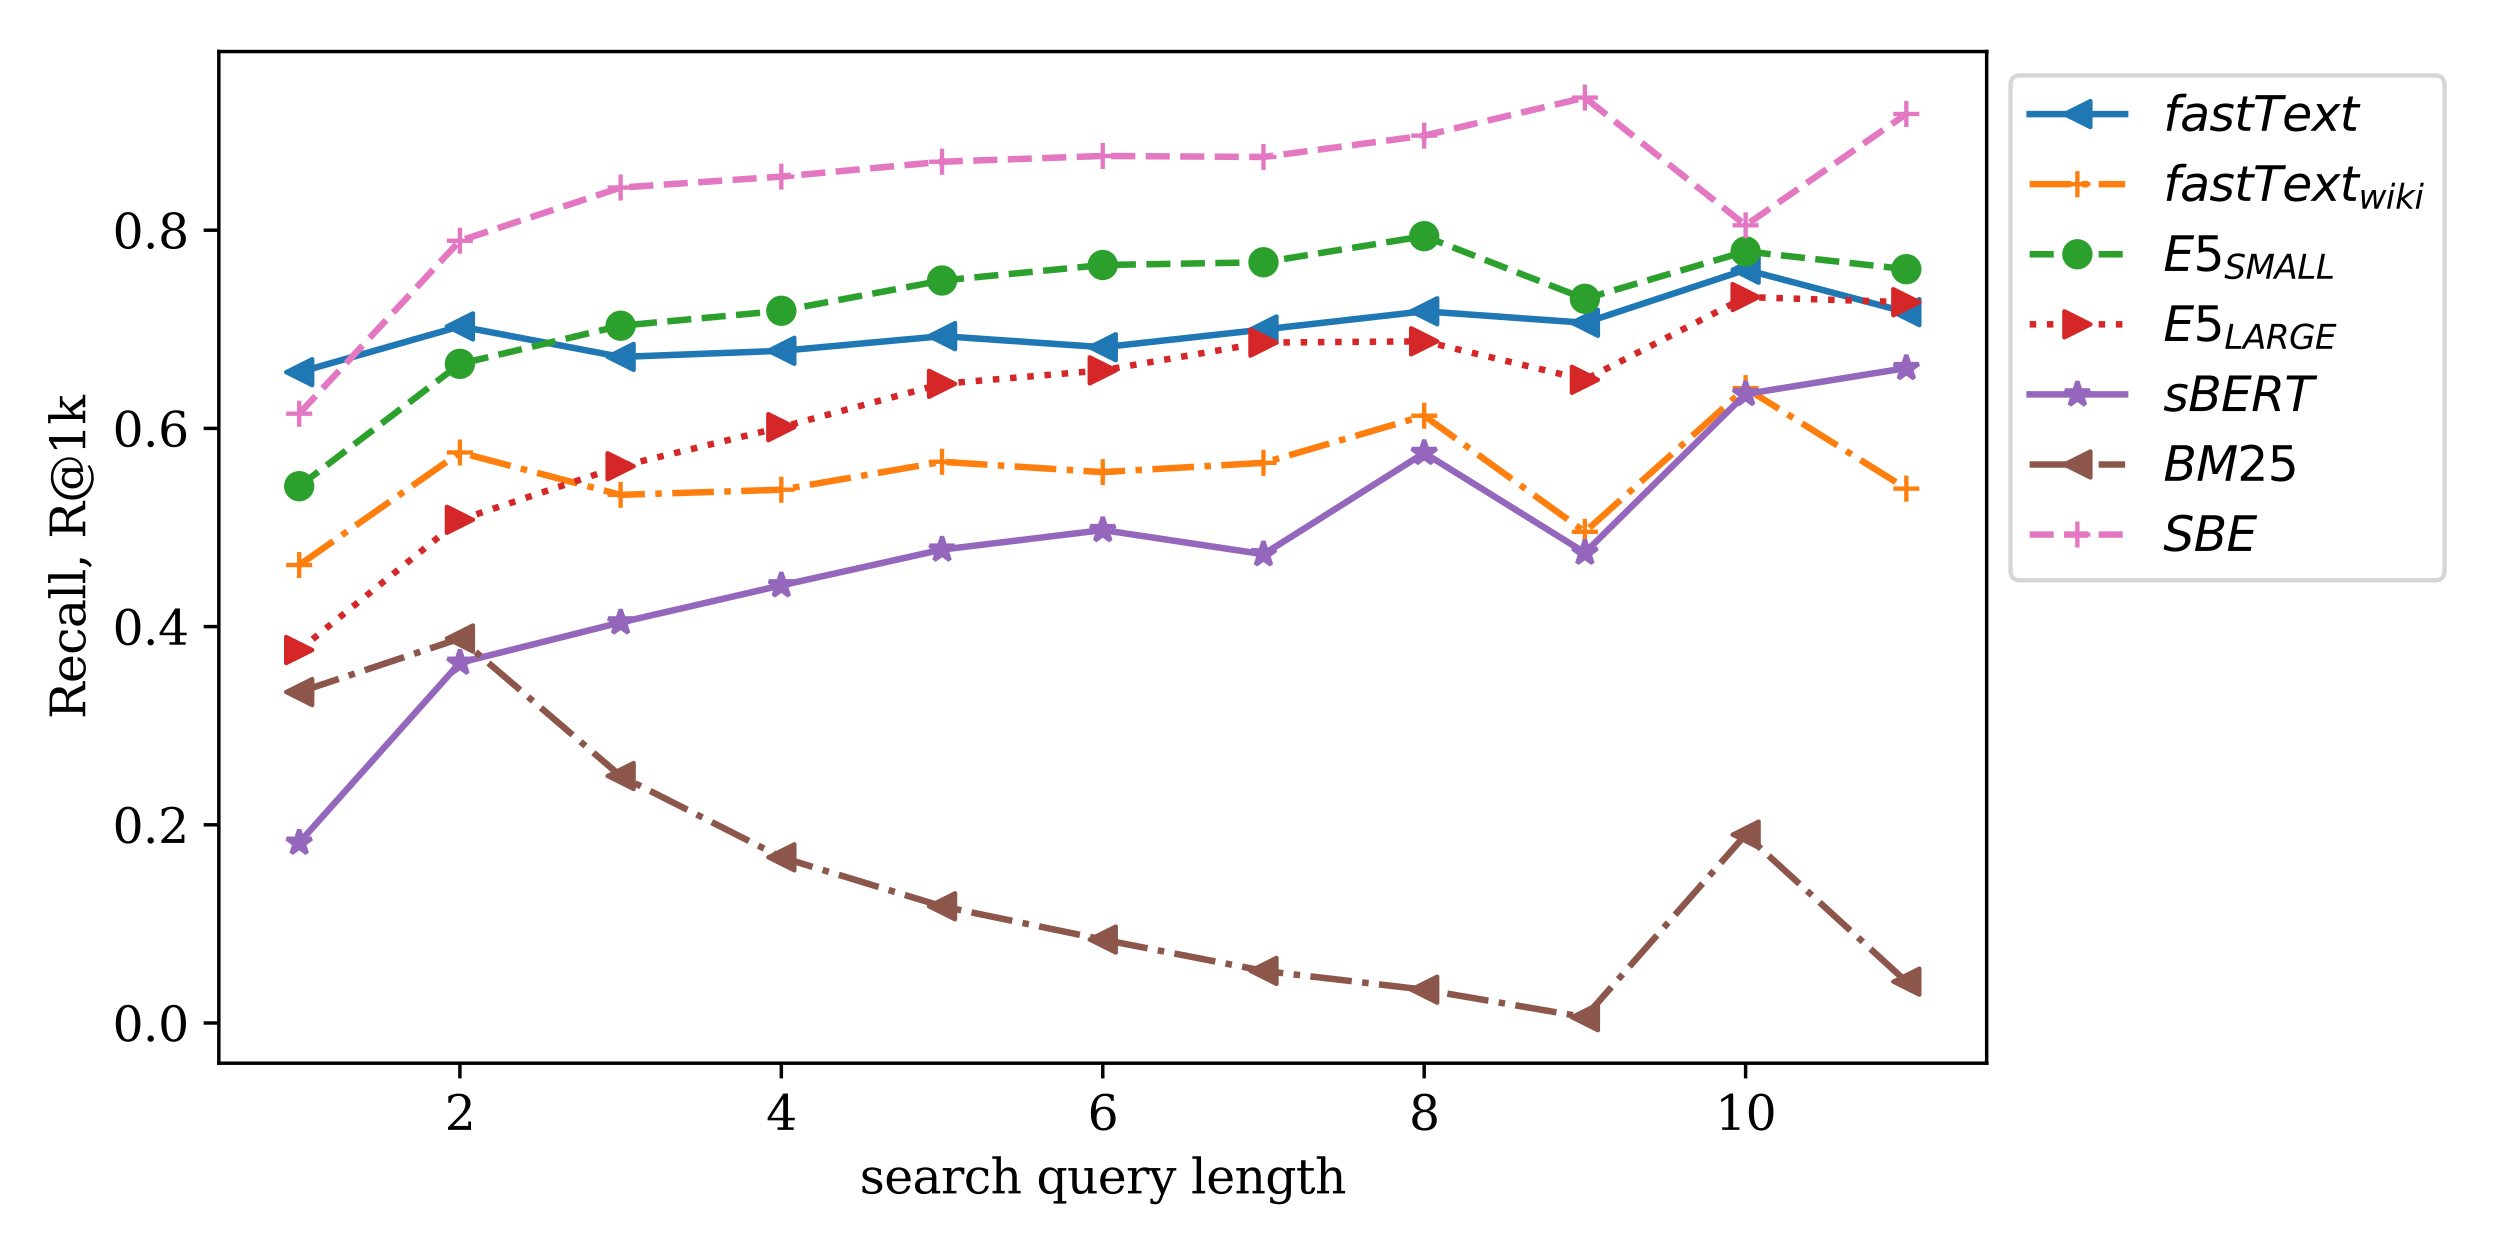
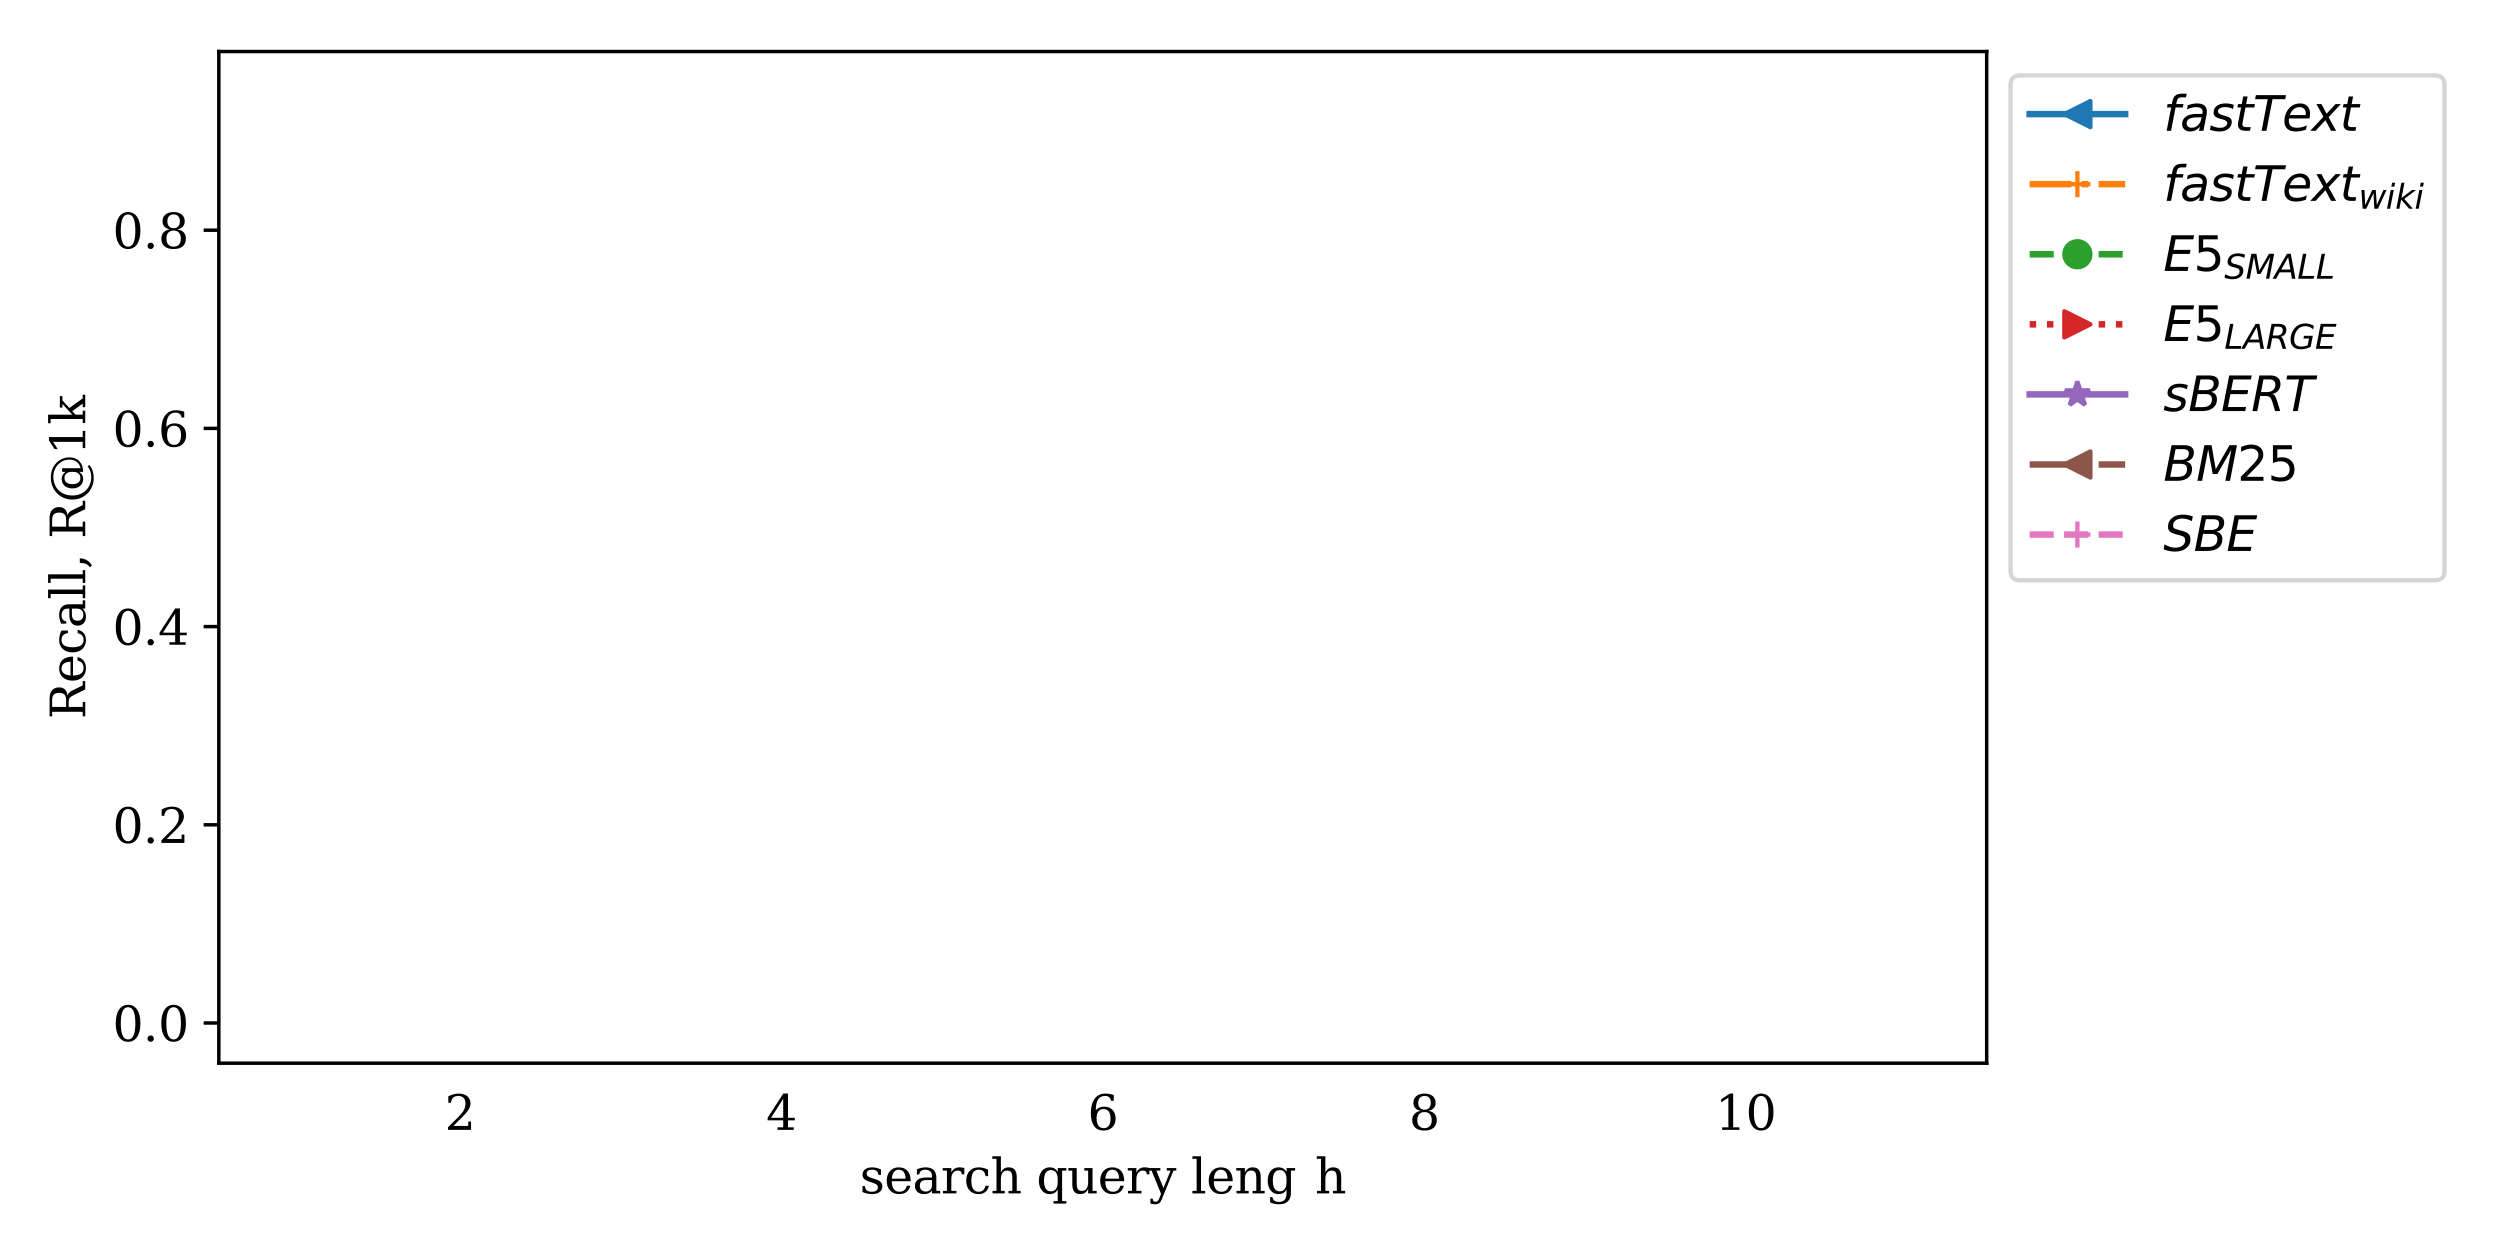
<svg xmlns="http://www.w3.org/2000/svg" xmlns:xlink="http://www.w3.org/1999/xlink" width="576pt" height="288pt" viewBox="0 0 576 288" version="1.1">
  <defs>
    <style type="text/css">*{stroke-linejoin: round; stroke-linecap: butt}</style>
  </defs>
  <g id="figure_1">
    <g id="patch_1">
      <path d="M 0 288  L 576 288  L 576 0  L 0 0  z " style="fill: #ffffff" />
    </g>
    <g id="axes_1">
      <g id="patch_2">
        <path d="M 50.42 244.96  L 457.73 244.96  L 457.73 11.88  L 50.42 11.88  z " style="fill: #ffffff" />
      </g>
      <g id="matplotlib.axis_1">
        <g id="xtick_1">
          <g id="line2d_1">
            <defs>
-               <path id="m31af470288" d="M 0 0  L 0 3.5  " style="stroke: #000000; stroke-width: 0.8" />
-             </defs>
+               </defs>
            <g>
              <use xlink:href="#m31af470288" x="105.962" y="244.96" style="stroke: #000000; stroke-width: 0.8" />
            </g>
          </g>
          <g id="text_1">
            <g transform="translate(102.463 260.318) scale(0.11 -0.11)">
              <defs>
                <path id="DejaVuSerif-32" d="M 819 3553  L 469 3553  L 469 4384  Q 803 4563 1142 4656  Q 1481 4750 1806 4750  Q 2534 4750 2956 4397  Q 3378 4044 3378 3438  Q 3378 2753 2422 1800  Q 2347 1728 2309 1691  L 1131 513  L 3078 513  L 3078 1088  L 3444 1088  L 3444 0  L 434 0  L 434 341  L 1850 1753  Q 2319 2222 2519 2614  Q 2719 3006 2719 3438  Q 2719 3909 2473 4175  Q 2228 4441 1797 4441  Q 1350 4441 1106 4219  Q 863 3997 819 3553  z " transform="scale(0.016)" />
              </defs>
              <use xlink:href="#DejaVuSerif-32" />
            </g>
          </g>
        </g>
        <g id="xtick_2">
          <g id="line2d_2">
            <g>
              <use xlink:href="#m31af470288" x="180.019" y="244.96" style="stroke: #000000; stroke-width: 0.8" />
            </g>
          </g>
          <g id="text_2">
            <g transform="translate(176.519 260.318) scale(0.11 -0.11)">
              <defs>
                <path id="DejaVuSerif-34" d="M 2234 1581  L 2234 4063  L 641 1581  L 2234 1581  z M 3609 0  L 1484 0  L 1484 331  L 2234 331  L 2234 1247  L 197 1247  L 197 1588  L 2241 4750  L 2859 4750  L 2859 1581  L 3750 1581  L 3750 1247  L 2859 1247  L 2859 331  L 3609 331  L 3609 0  z " transform="scale(0.016)" />
              </defs>
              <use xlink:href="#DejaVuSerif-34" />
            </g>
          </g>
        </g>
        <g id="xtick_3">
          <g id="line2d_3">
            <g>
              <use xlink:href="#m31af470288" x="254.075" y="244.96" style="stroke: #000000; stroke-width: 0.8" />
            </g>
          </g>
          <g id="text_3">
            <g transform="translate(250.576 260.318) scale(0.11 -0.11)">
              <defs>
                <path id="DejaVuSerif-36" d="M 2094 219  Q 2534 219 2771 542  Q 3009 866 3009 1472  Q 3009 2078 2771 2401  Q 2534 2725 2094 2725  Q 1647 2725 1412 2412  Q 1178 2100 1178 1509  Q 1178 888 1415 553  Q 1653 219 2094 219  z M 1075 2569  Q 1288 2803 1556 2918  Q 1825 3034 2163 3034  Q 2859 3034 3264 2615  Q 3669 2197 3669 1472  Q 3669 763 3233 336  Q 2797 -91 2069 -91  Q 1278 -91 853 498  Q 428 1088 428 2181  Q 428 3406 931 4078  Q 1434 4750 2350 4750  Q 2597 4750 2869 4703  Q 3141 4656 3425 4563  L 3425 3794  L 3072 3794  Q 3034 4109 2831 4275  Q 2628 4441 2284 4441  Q 1678 4441 1381 3981  Q 1084 3522 1075 2569  z " transform="scale(0.016)" />
              </defs>
              <use xlink:href="#DejaVuSerif-36" />
            </g>
          </g>
        </g>
        <g id="xtick_4">
          <g id="line2d_4">
            <g>
              <use xlink:href="#m31af470288" x="328.131" y="244.96" style="stroke: #000000; stroke-width: 0.8" />
            </g>
          </g>
          <g id="text_4">
            <g transform="translate(324.632 260.318) scale(0.11 -0.11)">
              <defs>
                <path id="DejaVuSerif-38" d="M 2981 1275  Q 2981 1775 2732 2051  Q 2484 2328 2034 2328  Q 1584 2328 1336 2051  Q 1088 1775 1088 1275  Q 1088 772 1336 495  Q 1584 219 2034 219  Q 2484 219 2732 495  Q 2981 772 2981 1275  z M 2853 3541  Q 2853 3966 2637 4203  Q 2422 4441 2034 4441  Q 1650 4441 1433 4203  Q 1216 3966 1216 3541  Q 1216 3113 1433 2875  Q 1650 2638 2034 2638  Q 2422 2638 2637 2875  Q 2853 3113 2853 3541  z M 2516 2484  Q 3047 2413 3344 2092  Q 3641 1772 3641 1275  Q 3641 619 3225 264  Q 2809 -91 2034 -91  Q 1263 -91 845 264  Q 428 619 428 1275  Q 428 1772 725 2092  Q 1022 2413 1556 2484  Q 1084 2569 832 2842  Q 581 3116 581 3541  Q 581 4103 968 4426  Q 1356 4750 2034 4750  Q 2713 4750 3100 4426  Q 3488 4103 3488 3541  Q 3488 3116 3236 2842  Q 2984 2569 2516 2484  z " transform="scale(0.016)" />
              </defs>
              <use xlink:href="#DejaVuSerif-38" />
            </g>
          </g>
        </g>
        <g id="xtick_5">
          <g id="line2d_5">
            <g>
              <use xlink:href="#m31af470288" x="402.188" y="244.96" style="stroke: #000000; stroke-width: 0.8" />
            </g>
          </g>
          <g id="text_5">
            <g transform="translate(395.189 260.318) scale(0.11 -0.11)">
              <defs>
                <path id="DejaVuSerif-31" d="M 909 0  L 909 331  L 1722 331  L 1722 4213  L 781 3603  L 781 4013  L 1919 4750  L 2350 4750  L 2350 331  L 3163 331  L 3163 0  L 909 0  z " transform="scale(0.016)" />
                <path id="DejaVuSerif-30" d="M 2034 219  Q 2513 219 2750 744  Q 2988 1269 2988 2328  Q 2988 3391 2750 3916  Q 2513 4441 2034 4441  Q 1556 4441 1318 3916  Q 1081 3391 1081 2328  Q 1081 1269 1318 744  Q 1556 219 2034 219  z M 2034 -91  Q 1275 -91 848 546  Q 422 1184 422 2328  Q 422 3475 848 4112  Q 1275 4750 2034 4750  Q 2797 4750 3222 4112  Q 3647 3475 3647 2328  Q 3647 1184 3222 546  Q 2797 -91 2034 -91  z " transform="scale(0.016)" />
              </defs>
              <use xlink:href="#DejaVuSerif-31" />
              <use xlink:href="#DejaVuSerif-30" x="63.623" />
            </g>
          </g>
        </g>
        <g id="text_6">
          <g transform="translate(198.086 274.964) scale(0.11 -0.11)">
            <defs>
              <path id="DejaVuSerif-73" d="M 359 184  L 359 959  L 691 959  Q 703 588 923 403  Q 1144 219 1575 219  Q 1963 219 2166 364  Q 2369 509 2369 788  Q 2369 1006 2220 1140  Q 2072 1275 1594 1428  L 1178 1569  Q 750 1706 558 1912  Q 366 2119 366 2438  Q 366 2894 700 3153  Q 1034 3413 1625 3413  Q 1888 3413 2178 3344  Q 2469 3275 2778 3144  L 2778 2419  L 2447 2419  Q 2434 2741 2221 2922  Q 2009 3103 1644 3103  Q 1281 3103 1095 2975  Q 909 2847 909 2591  Q 909 2381 1050 2254  Q 1191 2128 1613 1997  L 2069 1856  Q 2541 1709 2748 1489  Q 2956 1269 2956 922  Q 2956 450 2595 179  Q 2234 -91 1600 -91  Q 1278 -91 972 -22  Q 666 47 359 184  z " transform="scale(0.016)" />
              <path id="DejaVuSerif-65" d="M 3469 1600  L 991 1600  L 991 1575  Q 991 903 1244 561  Q 1497 219 1991 219  Q 2369 219 2611 417  Q 2853 616 2950 1006  L 3413 1006  Q 3275 459 2904 184  Q 2534 -91 1931 -91  Q 1203 -91 761 389  Q 319 869 319 1663  Q 319 2450 753 2931  Q 1188 3413 1894 3413  Q 2647 3413 3050 2948  Q 3453 2484 3469 1600  z M 2791 1931  Q 2772 2513 2545 2808  Q 2319 3103 1894 3103  Q 1497 3103 1269 2806  Q 1041 2509 991 1931  L 2791 1931  z " transform="scale(0.016)" />
              <path id="DejaVuSerif-61" d="M 2547 1044  L 2547 1747  L 1806 1747  Q 1378 1747 1168 1562  Q 959 1378 959 997  Q 959 650 1171 447  Q 1384 244 1747 244  Q 2106 244 2326 466  Q 2547 688 2547 1044  z M 3122 2075  L 3122 331  L 3634 331  L 3634 0  L 2547 0  L 2547 359  Q 2356 128 2106 18  Q 1856 -91 1522 -91  Q 969 -91 644 203  Q 319 497 319 997  Q 319 1513 691 1797  Q 1063 2081 1741 2081  L 2547 2081  L 2547 2309  Q 2547 2688 2317 2895  Q 2088 3103 1672 3103  Q 1328 3103 1125 2947  Q 922 2791 872 2484  L 575 2484  L 575 3156  Q 875 3284 1158 3348  Q 1441 3413 1709 3413  Q 2400 3413 2761 3070  Q 3122 2728 3122 2075  z " transform="scale(0.016)" />
              <path id="DejaVuSerif-72" d="M 3059 3328  L 3059 2497  L 2728 2497  Q 2713 2744 2591 2866  Q 2469 2988 2234 2988  Q 1809 2988 1582 2694  Q 1356 2400 1356 1850  L 1356 331  L 2022 331  L 2022 0  L 263 0  L 263 331  L 781 331  L 781 2994  L 231 2994  L 231 3322  L 1356 3322  L 1356 2731  Q 1525 3078 1790 3245  Q 2056 3413 2438 3413  Q 2578 3413 2733 3391  Q 2888 3369 3059 3328  z " transform="scale(0.016)" />
              <path id="DejaVuSerif-63" d="M 3291 997  Q 3169 466 2822 187  Q 2475 -91 1925 -91  Q 1200 -91 759 389  Q 319 869 319 1663  Q 319 2459 759 2936  Q 1200 3413 1925 3413  Q 2241 3413 2553 3339  Q 2866 3266 3181 3116  L 3181 2266  L 2847 2266  Q 2781 2703 2561 2903  Q 2341 3103 1931 3103  Q 1466 3103 1228 2742  Q 991 2381 991 1663  Q 991 944 1227 581  Q 1463 219 1931 219  Q 2303 219 2525 412  Q 2747 606 2828 997  L 3291 997  z " transform="scale(0.016)" />
              <path id="DejaVuSerif-68" d="M 263 0  L 263 331  L 781 331  L 781 4531  L 231 4531  L 231 4863  L 1356 4863  L 1356 2731  Q 1516 3069 1770 3241  Q 2025 3413 2363 3413  Q 2913 3413 3172 3097  Q 3431 2781 3431 2113  L 3431 331  L 3944 331  L 3944 0  L 2356 0  L 2356 331  L 2853 331  L 2853 1931  Q 2853 2541 2704 2764  Q 2556 2988 2175 2988  Q 1775 2988 1565 2697  Q 1356 2406 1356 1850  L 1356 331  L 1856 331  L 1856 0  L 263 0  z " transform="scale(0.016)" />
-               <path id="DejaVuSerif-20" transform="scale(0.016)" />
              <path id="DejaVuSerif-71" d="M 3359 2988  L 3359 -997  L 3909 -997  L 3909 -1331  L 2241 -1331  L 2241 -997  L 2784 -997  L 2784 519  Q 2616 206 2355 57  Q 2094 -91 1709 -91  Q 1097 -91 708 395  Q 319 881 319 1663  Q 319 2444 706 2928  Q 1094 3413 1709 3413  Q 2094 3413 2355 3264  Q 2616 3116 2784 2803  L 2784 3322  L 3909 3322  L 3909 2988  L 3359 2988  z M 2784 1825  Q 2784 2422 2554 2737  Q 2325 3053 1888 3053  Q 1444 3053 1217 2703  Q 991 2353 991 1663  Q 991 975 1217 622  Q 1444 269 1888 269  Q 2325 269 2554 583  Q 2784 897 2784 1497  L 2784 1825  z " transform="scale(0.016)" />
              <path id="DejaVuSerif-75" d="M 2266 3322  L 3341 3322  L 3341 331  L 3884 331  L 3884 0  L 2766 0  L 2766 588  Q 2606 256 2353 82  Q 2100 -91 1766 -91  Q 1213 -91 952 223  Q 691 538 691 1209  L 691 2988  L 172 2988  L 172 3322  L 1269 3322  L 1269 1388  Q 1269 781 1417 556  Q 1566 331 1947 331  Q 2347 331 2556 625  Q 2766 919 2766 1478  L 2766 2988  L 2266 2988  L 2266 3322  z " transform="scale(0.016)" />
              <path id="DejaVuSerif-79" d="M 1381 -609  L 1600 -56  L 359 2988  L -19 2988  L -19 3322  L 1509 3322  L 1509 2988  L 978 2988  L 1913 703  L 2847 2988  L 2350 2988  L 2350 3322  L 3597 3322  L 3597 2988  L 3225 2988  L 1703 -750  Q 1547 -1138 1356 -1280  Q 1166 -1422 819 -1422  Q 672 -1422 517 -1397  Q 363 -1372 206 -1325  L 206 -691  L 500 -691  Q 519 -903 608 -995  Q 697 -1088 884 -1088  Q 1056 -1088 1161 -992  Q 1266 -897 1381 -609  z " transform="scale(0.016)" />
              <path id="DejaVuSerif-6c" d="M 1313 331  L 1856 331  L 1856 0  L 184 0  L 184 331  L 738 331  L 738 4531  L 184 4531  L 184 4863  L 1313 4863  L 1313 331  z " transform="scale(0.016)" />
              <path id="DejaVuSerif-6e" d="M 263 0  L 263 331  L 781 331  L 781 2988  L 231 2988  L 231 3322  L 1356 3322  L 1356 2731  Q 1516 3069 1770 3241  Q 2025 3413 2363 3413  Q 2913 3413 3172 3097  Q 3431 2781 3431 2113  L 3431 331  L 3944 331  L 3944 0  L 2356 0  L 2356 331  L 2853 331  L 2853 1931  Q 2853 2541 2703 2767  Q 2553 2994 2175 2994  Q 1775 2994 1565 2701  Q 1356 2409 1356 1850  L 1356 331  L 1856 331  L 1856 0  L 263 0  z " transform="scale(0.016)" />
              <path id="DejaVuSerif-67" d="M 3359 2988  L 3359 72  Q 3359 -644 2965 -1033  Q 2572 -1422 1844 -1422  Q 1516 -1422 1216 -1362  Q 916 -1303 641 -1184  L 641 -488  L 941 -488  Q 997 -813 1206 -963  Q 1416 -1113 1806 -1113  Q 2313 -1113 2548 -827  Q 2784 -541 2784 72  L 2784 519  Q 2616 206 2355 57  Q 2094 -91 1709 -91  Q 1097 -91 708 395  Q 319 881 319 1663  Q 319 2444 706 2928  Q 1094 3413 1709 3413  Q 2094 3413 2355 3264  Q 2616 3116 2784 2803  L 2784 3322  L 3909 3322  L 3909 2988  L 3359 2988  z M 2784 1825  Q 2784 2422 2554 2737  Q 2325 3053 1888 3053  Q 1444 3053 1217 2703  Q 991 2353 991 1663  Q 991 975 1217 622  Q 1444 269 1888 269  Q 2325 269 2554 583  Q 2784 897 2784 1497  L 2784 1825  z " transform="scale(0.016)" />
-               <path id="DejaVuSerif-74" d="M 691 2988  L 184 2988  L 184 3322  L 691 3322  L 691 4353  L 1269 4353  L 1269 3322  L 2350 3322  L 2350 2988  L 1269 2988  L 1269 878  Q 1269 456 1350 337  Q 1431 219 1650 219  Q 1875 219 1978 351  Q 2081 484 2088 781  L 2522 781  Q 2497 328 2275 118  Q 2053 -91 1600 -91  Q 1103 -91 897 129  Q 691 350 691 878  L 691 2988  z " transform="scale(0.016)" />
            </defs>
            <use xlink:href="#DejaVuSerif-73" />
            <use xlink:href="#DejaVuSerif-65" x="51.318" />
            <use xlink:href="#DejaVuSerif-61" x="110.498" />
            <use xlink:href="#DejaVuSerif-72" x="170.117" />
            <use xlink:href="#DejaVuSerif-63" x="217.92" />
            <use xlink:href="#DejaVuSerif-68" x="273.926" />
            <use xlink:href="#DejaVuSerif-20" x="338.33" />
            <use xlink:href="#DejaVuSerif-71" x="370.117" />
            <use xlink:href="#DejaVuSerif-75" x="434.131" />
            <use xlink:href="#DejaVuSerif-65" x="498.535" />
            <use xlink:href="#DejaVuSerif-72" x="557.715" />
            <use xlink:href="#DejaVuSerif-79" x="605.518" />
            <use xlink:href="#DejaVuSerif-20" x="662.012" />
            <use xlink:href="#DejaVuSerif-6c" x="693.799" />
            <use xlink:href="#DejaVuSerif-65" x="725.781" />
            <use xlink:href="#DejaVuSerif-6e" x="784.961" />
            <use xlink:href="#DejaVuSerif-67" x="849.365" />
            <use xlink:href="#DejaVuSerif-74" x="913.379" />
            <use xlink:href="#DejaVuSerif-68" x="953.564" />
          </g>
        </g>
      </g>
      <g id="matplotlib.axis_2">
        <g id="ytick_1">
          <g id="line2d_6">
            <defs>
              <path id="ma2d717b751" d="M 0 0  L -3.5 0  " style="stroke: #000000; stroke-width: 0.8" />
            </defs>
            <g>
              <use xlink:href="#ma2d717b751" x="50.42" y="235.692" style="stroke: #000000; stroke-width: 0.8" />
            </g>
          </g>
          <g id="text_7">
            <g transform="translate(25.927 239.871) scale(0.11 -0.11)">
              <defs>
                <path id="DejaVuSerif-2e" d="M 603 325  Q 603 500 722 622  Q 841 744 1019 744  Q 1191 744 1312 622  Q 1434 500 1434 325  Q 1434 153 1312 31  Q 1191 -91 1019 -91  Q 841 -91 722 29  Q 603 150 603 325  z " transform="scale(0.016)" />
              </defs>
              <use xlink:href="#DejaVuSerif-30" />
              <use xlink:href="#DejaVuSerif-2e" x="63.623" />
              <use xlink:href="#DejaVuSerif-30" x="95.41" />
            </g>
          </g>
        </g>
        <g id="ytick_2">
          <g id="line2d_7">
            <g>
              <use xlink:href="#ma2d717b751" x="50.42" y="190.029" style="stroke: #000000; stroke-width: 0.8" />
            </g>
          </g>
          <g id="text_8">
            <g transform="translate(25.927 194.208) scale(0.11 -0.11)">
              <use xlink:href="#DejaVuSerif-30" />
              <use xlink:href="#DejaVuSerif-2e" x="63.623" />
              <use xlink:href="#DejaVuSerif-32" x="95.41" />
            </g>
          </g>
        </g>
        <g id="ytick_3">
          <g id="line2d_8">
            <g>
              <use xlink:href="#ma2d717b751" x="50.42" y="144.365" style="stroke: #000000; stroke-width: 0.8" />
            </g>
          </g>
          <g id="text_9">
            <g transform="translate(25.927 148.545) scale(0.11 -0.11)">
              <use xlink:href="#DejaVuSerif-30" />
              <use xlink:href="#DejaVuSerif-2e" x="63.623" />
              <use xlink:href="#DejaVuSerif-34" x="95.41" />
            </g>
          </g>
        </g>
        <g id="ytick_4">
          <g id="line2d_9">
            <g>
              <use xlink:href="#ma2d717b751" x="50.42" y="98.702" style="stroke: #000000; stroke-width: 0.8" />
            </g>
          </g>
          <g id="text_10">
            <g transform="translate(25.927 102.881) scale(0.11 -0.11)">
              <use xlink:href="#DejaVuSerif-30" />
              <use xlink:href="#DejaVuSerif-2e" x="63.623" />
              <use xlink:href="#DejaVuSerif-36" x="95.41" />
            </g>
          </g>
        </g>
        <g id="ytick_5">
          <g id="line2d_10">
            <g>
              <use xlink:href="#ma2d717b751" x="50.42" y="53.039" style="stroke: #000000; stroke-width: 0.8" />
            </g>
          </g>
          <g id="text_11">
            <g transform="translate(25.927 57.218) scale(0.11 -0.11)">
              <use xlink:href="#DejaVuSerif-30" />
              <use xlink:href="#DejaVuSerif-2e" x="63.623" />
              <use xlink:href="#DejaVuSerif-38" x="95.41" />
            </g>
          </g>
        </g>
        <g id="text_12">
          <g transform="translate(19.639 165.664) rotate(-90) scale(0.11 -0.11)">
            <defs>
              <path id="DejaVuSerif-52" d="M 3066 2316  Q 3284 2256 3442 2114  Q 3600 1972 3725 1716  L 4403 331  L 4972 331  L 4972 0  L 3872 0  L 3144 1484  Q 2934 1916 2759 2042  Q 2584 2169 2278 2169  L 1581 2169  L 1581 331  L 2241 331  L 2241 0  L 353 0  L 353 331  L 947 331  L 947 4331  L 353 4331  L 353 4666  L 2719 4666  Q 3400 4666 3770 4341  Q 4141 4016 4141 3419  Q 4141 2938 3870 2661  Q 3600 2384 3066 2316  z M 1581 2503  L 2503 2503  Q 2975 2503 3200 2726  Q 3425 2950 3425 3419  Q 3425 3888 3200 4109  Q 2975 4331 2503 4331  L 1581 4331  L 1581 2503  z " transform="scale(0.016)" />
              <path id="DejaVuSerif-2c" d="M 231 -622  Q 525 -406 662 -114  Q 800 178 800 594  L 800 709  L 1416 709  Q 1391 175 1164 -208  Q 938 -591 481 -872  L 231 -622  z " transform="scale(0.016)" />
              <path id="DejaVuSerif-40" d="M 4044 775  Q 3859 519 3629 394  Q 3400 269 3109 269  Q 2563 269 2222 659  Q 1881 1050 1881 1678  Q 1881 2306 2222 2695  Q 2563 3084 3109 3084  Q 3400 3084 3629 2959  Q 3859 2834 4044 2578  L 4044 3022  L 4531 3022  L 4531 609  Q 5063 725 5356 1115  Q 5650 1506 5650 2094  Q 5650 2441 5544 2750  Q 5438 3059 5228 3322  Q 4897 3738 4420 3958  Q 3944 4178 3384 4178  Q 3103 4178 2828 4118  Q 2553 4059 2284 3938  Q 1653 3647 1303 3058  Q 953 2469 953 1697  Q 953 1175 1109 736  Q 1266 297 1563 -25  Q 1903 -397 2370 -592  Q 2838 -788 3378 -788  Q 3781 -788 4131 -669  Q 4481 -550 4781 -313  L 4947 -531  Q 4609 -822 4181 -967  Q 3753 -1113 3244 -1113  Q 2672 -1113 2151 -905  Q 1631 -697 1241 -313  Q 838 84 630 595  Q 422 1106 422 1697  Q 422 2272 631 2781  Q 841 3291 1241 3688  Q 1638 4081 2177 4293  Q 2716 4506 3322 4506  Q 3991 4506 4542 4247  Q 5094 3988 5466 3500  Q 5703 3194 5825 2834  Q 5947 2475 5947 2088  Q 5947 1250 5437 764  Q 4928 278 4047 269  L 4044 775  z M 4044 1516  L 4044 1844  Q 4044 2234 3820 2476  Q 3597 2719 3238 2719  Q 2859 2719 2648 2445  Q 2438 2172 2438 1678  Q 2438 1181 2650 907  Q 2863 634 3244 634  Q 3600 634 3822 879  Q 4044 1125 4044 1516  z " transform="scale(0.016)" />
              <path id="DejaVuSerif-6b" d="M 1831 0  L 219 0  L 219 331  L 738 331  L 738 4531  L 184 4531  L 184 4863  L 1313 4863  L 1313 1697  L 2713 2988  L 2234 2988  L 2234 3322  L 3738 3322  L 3738 2988  L 3169 2988  L 2181 2075  L 3444 331  L 3922 331  L 3922 0  L 2284 0  L 2284 331  L 2759 331  L 1766 1697  L 1313 1275  L 1313 331  L 1831 331  L 1831 0  z " transform="scale(0.016)" />
            </defs>
            <use xlink:href="#DejaVuSerif-52" />
            <use xlink:href="#DejaVuSerif-65" x="75.293" />
            <use xlink:href="#DejaVuSerif-63" x="134.473" />
            <use xlink:href="#DejaVuSerif-61" x="190.479" />
            <use xlink:href="#DejaVuSerif-6c" x="250.098" />
            <use xlink:href="#DejaVuSerif-6c" x="282.08" />
            <use xlink:href="#DejaVuSerif-2c" x="314.062" />
            <use xlink:href="#DejaVuSerif-20" x="345.85" />
            <use xlink:href="#DejaVuSerif-52" x="377.637" />
            <use xlink:href="#DejaVuSerif-40" x="452.93" />
            <use xlink:href="#DejaVuSerif-31" x="552.93" />
            <use xlink:href="#DejaVuSerif-6b" x="616.553" />
          </g>
        </g>
      </g>
      <g id="line2d_11">
        <path d="M 68.934 85.753  L 105.962 75.201  L 142.99 82.225  L 180.019 80.821  L 217.047 77.449  L 254.075 80  L 291.103 75.911  L 328.131 71.717  L 365.159 74.374  L 402.188 62.141  L 439.216 71.922  " clip-path="url(#pa2a93f7473)" style="fill: none; stroke: #1f77b4; stroke-width: 1.5; stroke-linecap: square" />
        <defs>
          <path id="m8fc0f07b0d" d="M -3 -0  L 3 3  L 3 -3  z " style="stroke: #1f77b4; stroke-linejoin: miter" />
        </defs>
        <g clip-path="url(#pa2a93f7473)">
          <use xlink:href="#m8fc0f07b0d" x="68.934" y="85.753" style="fill: #1f77b4; stroke: #1f77b4; stroke-linejoin: miter" />
          <use xlink:href="#m8fc0f07b0d" x="105.962" y="75.201" style="fill: #1f77b4; stroke: #1f77b4; stroke-linejoin: miter" />
          <use xlink:href="#m8fc0f07b0d" x="142.99" y="82.225" style="fill: #1f77b4; stroke: #1f77b4; stroke-linejoin: miter" />
          <use xlink:href="#m8fc0f07b0d" x="180.019" y="80.821" style="fill: #1f77b4; stroke: #1f77b4; stroke-linejoin: miter" />
          <use xlink:href="#m8fc0f07b0d" x="217.047" y="77.449" style="fill: #1f77b4; stroke: #1f77b4; stroke-linejoin: miter" />
          <use xlink:href="#m8fc0f07b0d" x="254.075" y="80" style="fill: #1f77b4; stroke: #1f77b4; stroke-linejoin: miter" />
          <use xlink:href="#m8fc0f07b0d" x="291.103" y="75.911" style="fill: #1f77b4; stroke: #1f77b4; stroke-linejoin: miter" />
          <use xlink:href="#m8fc0f07b0d" x="328.131" y="71.717" style="fill: #1f77b4; stroke: #1f77b4; stroke-linejoin: miter" />
          <use xlink:href="#m8fc0f07b0d" x="365.159" y="74.374" style="fill: #1f77b4; stroke: #1f77b4; stroke-linejoin: miter" />
          <use xlink:href="#m8fc0f07b0d" x="402.188" y="62.141" style="fill: #1f77b4; stroke: #1f77b4; stroke-linejoin: miter" />
          <use xlink:href="#m8fc0f07b0d" x="439.216" y="71.922" style="fill: #1f77b4; stroke: #1f77b4; stroke-linejoin: miter" />
        </g>
      </g>
      <g id="line2d_12">
        <path d="M 68.934 130.186  L 105.962 104.249  L 142.99 114.014  L 180.019 112.829  L 217.047 106.397  L 254.075 108.777  L 291.103 106.641  L 328.131 95.785  L 365.159 122.539  L 402.188 89.418  L 439.216 112.578  " clip-path="url(#pa2a93f7473)" style="fill: none; stroke-dasharray: 9.6,2.4,1.5,2.4; stroke-dashoffset: 0; stroke: #ff7f0e; stroke-width: 1.5" />
        <defs>
          <path id="m8a52042ddb" d="M -3 0  L 3 0  M 0 3  L 0 -3  " style="stroke: #ff7f0e" />
        </defs>
        <g clip-path="url(#pa2a93f7473)">
          <use xlink:href="#m8a52042ddb" x="68.934" y="130.186" style="fill: #ff7f0e; stroke: #ff7f0e" />
          <use xlink:href="#m8a52042ddb" x="105.962" y="104.249" style="fill: #ff7f0e; stroke: #ff7f0e" />
          <use xlink:href="#m8a52042ddb" x="142.99" y="114.014" style="fill: #ff7f0e; stroke: #ff7f0e" />
          <use xlink:href="#m8a52042ddb" x="180.019" y="112.829" style="fill: #ff7f0e; stroke: #ff7f0e" />
          <use xlink:href="#m8a52042ddb" x="217.047" y="106.397" style="fill: #ff7f0e; stroke: #ff7f0e" />
          <use xlink:href="#m8a52042ddb" x="254.075" y="108.777" style="fill: #ff7f0e; stroke: #ff7f0e" />
          <use xlink:href="#m8a52042ddb" x="291.103" y="106.641" style="fill: #ff7f0e; stroke: #ff7f0e" />
          <use xlink:href="#m8a52042ddb" x="328.131" y="95.785" style="fill: #ff7f0e; stroke: #ff7f0e" />
          <use xlink:href="#m8a52042ddb" x="365.159" y="122.539" style="fill: #ff7f0e; stroke: #ff7f0e" />
          <use xlink:href="#m8a52042ddb" x="402.188" y="89.418" style="fill: #ff7f0e; stroke: #ff7f0e" />
          <use xlink:href="#m8a52042ddb" x="439.216" y="112.578" style="fill: #ff7f0e; stroke: #ff7f0e" />
        </g>
      </g>
      <g id="line2d_13">
        <path d="M 68.934 112.02  L 105.962 83.831  L 142.99 75.044  L 180.019 71.604  L 217.047 64.628  L 254.075 61.057  L 291.103 60.426  L 328.131 54.41  L 365.159 68.842  L 402.188 57.925  L 439.216 62.023  " clip-path="url(#pa2a93f7473)" style="fill: none; stroke-dasharray: 5.55,2.4; stroke-dashoffset: 0; stroke: #2ca02c; stroke-width: 1.5" />
        <defs>
          <path id="m02e58d3ab6" d="M 0 3  C 0.796 3 1.559 2.684 2.121 2.121  C 2.684 1.559 3 0.796 3 0  C 3 -0.796 2.684 -1.559 2.121 -2.121  C 1.559 -2.684 0.796 -3 0 -3  C -0.796 -3 -1.559 -2.684 -2.121 -2.121  C -2.684 -1.559 -3 -0.796 -3 0  C -3 0.796 -2.684 1.559 -2.121 2.121  C -1.559 2.684 -0.796 3 0 3  z " style="stroke: #2ca02c" />
        </defs>
        <g clip-path="url(#pa2a93f7473)">
          <use xlink:href="#m02e58d3ab6" x="68.934" y="112.02" style="fill: #2ca02c; stroke: #2ca02c" />
          <use xlink:href="#m02e58d3ab6" x="105.962" y="83.831" style="fill: #2ca02c; stroke: #2ca02c" />
          <use xlink:href="#m02e58d3ab6" x="142.99" y="75.044" style="fill: #2ca02c; stroke: #2ca02c" />
          <use xlink:href="#m02e58d3ab6" x="180.019" y="71.604" style="fill: #2ca02c; stroke: #2ca02c" />
          <use xlink:href="#m02e58d3ab6" x="217.047" y="64.628" style="fill: #2ca02c; stroke: #2ca02c" />
          <use xlink:href="#m02e58d3ab6" x="254.075" y="61.057" style="fill: #2ca02c; stroke: #2ca02c" />
          <use xlink:href="#m02e58d3ab6" x="291.103" y="60.426" style="fill: #2ca02c; stroke: #2ca02c" />
          <use xlink:href="#m02e58d3ab6" x="328.131" y="54.41" style="fill: #2ca02c; stroke: #2ca02c" />
          <use xlink:href="#m02e58d3ab6" x="365.159" y="68.842" style="fill: #2ca02c; stroke: #2ca02c" />
          <use xlink:href="#m02e58d3ab6" x="402.188" y="57.925" style="fill: #2ca02c; stroke: #2ca02c" />
          <use xlink:href="#m02e58d3ab6" x="439.216" y="62.023" style="fill: #2ca02c; stroke: #2ca02c" />
        </g>
      </g>
      <g id="line2d_14">
-         <path d="M 68.934 149.77  L 105.962 119.759  L 142.99 107.425  L 180.019 98.417  L 217.047 88.433  L 254.075 85.332  L 291.103 78.932  L 328.131 78.64  L 365.159 87.504  L 402.188 68.443  L 439.216 69.633  " clip-path="url(#pa2a93f7473)" style="fill: none; stroke-dasharray: 1.5,2.475; stroke-dashoffset: 0; stroke: #d62728; stroke-width: 1.5" />
        <defs>
          <path id="me15ed418fc" d="M 3 0  L -3 -3  L -3 3  z " style="stroke: #d62728; stroke-linejoin: miter" />
        </defs>
        <g clip-path="url(#pa2a93f7473)">
          <use xlink:href="#me15ed418fc" x="68.934" y="149.77" style="fill: #d62728; stroke: #d62728; stroke-linejoin: miter" />
          <use xlink:href="#me15ed418fc" x="105.962" y="119.759" style="fill: #d62728; stroke: #d62728; stroke-linejoin: miter" />
          <use xlink:href="#me15ed418fc" x="142.99" y="107.425" style="fill: #d62728; stroke: #d62728; stroke-linejoin: miter" />
          <use xlink:href="#me15ed418fc" x="180.019" y="98.417" style="fill: #d62728; stroke: #d62728; stroke-linejoin: miter" />
          <use xlink:href="#me15ed418fc" x="217.047" y="88.433" style="fill: #d62728; stroke: #d62728; stroke-linejoin: miter" />
          <use xlink:href="#me15ed418fc" x="254.075" y="85.332" style="fill: #d62728; stroke: #d62728; stroke-linejoin: miter" />
          <use xlink:href="#me15ed418fc" x="291.103" y="78.932" style="fill: #d62728; stroke: #d62728; stroke-linejoin: miter" />
          <use xlink:href="#me15ed418fc" x="328.131" y="78.64" style="fill: #d62728; stroke: #d62728; stroke-linejoin: miter" />
          <use xlink:href="#me15ed418fc" x="365.159" y="87.504" style="fill: #d62728; stroke: #d62728; stroke-linejoin: miter" />
          <use xlink:href="#me15ed418fc" x="402.188" y="68.443" style="fill: #d62728; stroke: #d62728; stroke-linejoin: miter" />
          <use xlink:href="#me15ed418fc" x="439.216" y="69.633" style="fill: #d62728; stroke: #d62728; stroke-linejoin: miter" />
        </g>
      </g>
      <g id="line2d_15">
        <path d="M 68.934 194.161  L 105.962 152.687  L 142.99 143.406  L 180.019 134.863  L 217.047 126.625  L 254.075 122.124  L 291.103 127.7  L 328.131 104.361  L 365.159 127.345  L 402.188 90.779  L 439.216 84.797  " clip-path="url(#pa2a93f7473)" style="fill: none; stroke: #9467bd; stroke-width: 1.5; stroke-linecap: square" />
        <defs>
          <path id="m0272d7b7ad" d="M 0 -3  L -0.674 -0.927  L -2.853 -0.927  L -1.09 0.354  L -1.763 2.427  L -0 1.146  L 1.763 2.427  L 1.09 0.354  L 2.853 -0.927  L 0.674 -0.927  z " style="stroke: #9467bd; stroke-linejoin: bevel" />
        </defs>
        <g clip-path="url(#pa2a93f7473)">
          <use xlink:href="#m0272d7b7ad" x="68.934" y="194.161" style="fill: #9467bd; stroke: #9467bd; stroke-linejoin: bevel" />
          <use xlink:href="#m0272d7b7ad" x="105.962" y="152.687" style="fill: #9467bd; stroke: #9467bd; stroke-linejoin: bevel" />
          <use xlink:href="#m0272d7b7ad" x="142.99" y="143.406" style="fill: #9467bd; stroke: #9467bd; stroke-linejoin: bevel" />
          <use xlink:href="#m0272d7b7ad" x="180.019" y="134.863" style="fill: #9467bd; stroke: #9467bd; stroke-linejoin: bevel" />
          <use xlink:href="#m0272d7b7ad" x="217.047" y="126.625" style="fill: #9467bd; stroke: #9467bd; stroke-linejoin: bevel" />
          <use xlink:href="#m0272d7b7ad" x="254.075" y="122.124" style="fill: #9467bd; stroke: #9467bd; stroke-linejoin: bevel" />
          <use xlink:href="#m0272d7b7ad" x="291.103" y="127.7" style="fill: #9467bd; stroke: #9467bd; stroke-linejoin: bevel" />
          <use xlink:href="#m0272d7b7ad" x="328.131" y="104.361" style="fill: #9467bd; stroke: #9467bd; stroke-linejoin: bevel" />
          <use xlink:href="#m0272d7b7ad" x="365.159" y="127.345" style="fill: #9467bd; stroke: #9467bd; stroke-linejoin: bevel" />
          <use xlink:href="#m0272d7b7ad" x="402.188" y="90.779" style="fill: #9467bd; stroke: #9467bd; stroke-linejoin: bevel" />
          <use xlink:href="#m0272d7b7ad" x="439.216" y="84.797" style="fill: #9467bd; stroke: #9467bd; stroke-linejoin: bevel" />
        </g>
      </g>
      <g id="line2d_16">
        <path d="M 68.934 159.448  L 105.962 147.109  L 142.99 178.794  L 180.019 197.529  L 217.047 208.817  L 254.075 216.476  L 291.103 223.69  L 328.131 228.022  L 365.159 234.365  L 402.188 192.302  L 439.216 226.179  " clip-path="url(#pa2a93f7473)" style="fill: none; stroke-dasharray: 9.6,2.4,1.5,2.4; stroke-dashoffset: 0; stroke: #8c564b; stroke-width: 1.5" />
        <defs>
          <path id="m09605a82ba" d="M -3 -0  L 3 3  L 3 -3  z " style="stroke: #8c564b; stroke-linejoin: miter" />
        </defs>
        <g clip-path="url(#pa2a93f7473)">
          <use xlink:href="#m09605a82ba" x="68.934" y="159.448" style="fill: #8c564b; stroke: #8c564b; stroke-linejoin: miter" />
          <use xlink:href="#m09605a82ba" x="105.962" y="147.109" style="fill: #8c564b; stroke: #8c564b; stroke-linejoin: miter" />
          <use xlink:href="#m09605a82ba" x="142.99" y="178.794" style="fill: #8c564b; stroke: #8c564b; stroke-linejoin: miter" />
          <use xlink:href="#m09605a82ba" x="180.019" y="197.529" style="fill: #8c564b; stroke: #8c564b; stroke-linejoin: miter" />
          <use xlink:href="#m09605a82ba" x="217.047" y="208.817" style="fill: #8c564b; stroke: #8c564b; stroke-linejoin: miter" />
          <use xlink:href="#m09605a82ba" x="254.075" y="216.476" style="fill: #8c564b; stroke: #8c564b; stroke-linejoin: miter" />
          <use xlink:href="#m09605a82ba" x="291.103" y="223.69" style="fill: #8c564b; stroke: #8c564b; stroke-linejoin: miter" />
          <use xlink:href="#m09605a82ba" x="328.131" y="228.022" style="fill: #8c564b; stroke: #8c564b; stroke-linejoin: miter" />
          <use xlink:href="#m09605a82ba" x="365.159" y="234.365" style="fill: #8c564b; stroke: #8c564b; stroke-linejoin: miter" />
          <use xlink:href="#m09605a82ba" x="402.188" y="192.302" style="fill: #8c564b; stroke: #8c564b; stroke-linejoin: miter" />
          <use xlink:href="#m09605a82ba" x="439.216" y="226.179" style="fill: #8c564b; stroke: #8c564b; stroke-linejoin: miter" />
        </g>
      </g>
      <g id="line2d_17">
        <path d="M 68.934 95.315  L 105.962 55.464  L 142.99 43.216  L 180.019 40.69  L 217.047 37.264  L 254.075 35.934  L 291.103 36.164  L 328.131 31.246  L 365.159 22.475  L 402.188 51.91  L 439.216 26.259  " clip-path="url(#pa2a93f7473)" style="fill: none; stroke-dasharray: 5.55,2.4; stroke-dashoffset: 0; stroke: #e377c2; stroke-width: 1.5" />
        <defs>
          <path id="m1b38959ea1" d="M -3 0  L 3 0  M 0 3  L 0 -3  " style="stroke: #e377c2" />
        </defs>
        <g clip-path="url(#pa2a93f7473)">
          <use xlink:href="#m1b38959ea1" x="68.934" y="95.315" style="fill: #e377c2; stroke: #e377c2" />
          <use xlink:href="#m1b38959ea1" x="105.962" y="55.464" style="fill: #e377c2; stroke: #e377c2" />
          <use xlink:href="#m1b38959ea1" x="142.99" y="43.216" style="fill: #e377c2; stroke: #e377c2" />
          <use xlink:href="#m1b38959ea1" x="180.019" y="40.69" style="fill: #e377c2; stroke: #e377c2" />
          <use xlink:href="#m1b38959ea1" x="217.047" y="37.264" style="fill: #e377c2; stroke: #e377c2" />
          <use xlink:href="#m1b38959ea1" x="254.075" y="35.934" style="fill: #e377c2; stroke: #e377c2" />
          <use xlink:href="#m1b38959ea1" x="291.103" y="36.164" style="fill: #e377c2; stroke: #e377c2" />
          <use xlink:href="#m1b38959ea1" x="328.131" y="31.246" style="fill: #e377c2; stroke: #e377c2" />
          <use xlink:href="#m1b38959ea1" x="365.159" y="22.475" style="fill: #e377c2; stroke: #e377c2" />
          <use xlink:href="#m1b38959ea1" x="402.188" y="51.91" style="fill: #e377c2; stroke: #e377c2" />
          <use xlink:href="#m1b38959ea1" x="439.216" y="26.259" style="fill: #e377c2; stroke: #e377c2" />
        </g>
      </g>
      <g id="patch_3">
        <path d="M 50.42 244.96  L 50.42 11.88  " style="fill: none; stroke: #000000; stroke-width: 0.8; stroke-linejoin: miter; stroke-linecap: square" />
      </g>
      <g id="patch_4">
        <path d="M 457.73 244.96  L 457.73 11.88  " style="fill: none; stroke: #000000; stroke-width: 0.8; stroke-linejoin: miter; stroke-linecap: square" />
      </g>
      <g id="patch_5">
        <path d="M 50.42 244.96  L 457.73 244.96  " style="fill: none; stroke: #000000; stroke-width: 0.8; stroke-linejoin: miter; stroke-linecap: square" />
      </g>
      <g id="patch_6">
        <path d="M 50.42 11.88  L 457.73 11.88  " style="fill: none; stroke: #000000; stroke-width: 0.8; stroke-linejoin: miter; stroke-linecap: square" />
      </g>
      <g id="legend_1">
        <g id="patch_7">
          <path d="M 465.43 133.702  L 561.02 133.702  Q 563.22 133.702 563.22 131.502  L 563.22 19.58  Q 563.22 17.38 561.02 17.38  L 465.43 17.38  Q 463.23 17.38 463.23 19.58  L 463.23 131.502  Q 463.23 133.702 465.43 133.702  z " style="fill: #ffffff; opacity: 0.8; stroke: #cccccc; stroke-linejoin: miter" />
        </g>
        <g id="line2d_18">
          <path d="M 467.63 26.288  L 478.63 26.288  L 489.63 26.288  " style="fill: none; stroke: #1f77b4; stroke-width: 1.5; stroke-linecap: square" />
          <g>
            <use xlink:href="#m8fc0f07b0d" x="478.63" y="26.288" style="fill: #1f77b4; stroke: #1f77b4; stroke-linejoin: miter" />
          </g>
        </g>
        <g id="text_13">
          <g transform="translate(498.43 30.138) scale(0.11 -0.11)">
            <defs>
-               <path id="DejaVuSans-Oblique-66" d="M 3059 4863  L 2969 4384  L 2419 4384  Q 2106 4384 1964 4261  Q 1822 4138 1753 3809  L 1691 3500  L 2638 3500  L 2553 3053  L 1606 3053  L 1013 0  L 434 0  L 1031 3053  L 481 3053  L 563 3500  L 1113 3500  L 1159 3744  Q 1278 4363 1576 4613  Q 1875 4863 2516 4863  L 3059 4863  z " transform="scale(0.016)" />
+               <path id="DejaVuSans-Oblique-66" d="M 3059 4863  L 2969 4384  L 2419 4384  Q 2106 4384 1964 4261  Q 1822 4138 1753 3809  L 1691 3500  L 2638 3500  L 2553 3053  L 1606 3053  L 1013 0  L 434 0  L 1031 3053  L 481 3053  L 563 3500  L 1113 3500  L 1159 3744  Q 1278 4363 1576 4613  Q 1875 4863 2516 4863  L 3059 4863  " transform="scale(0.016)" />
              <path id="DejaVuSans-Oblique-61" d="M 3438 1997  L 3047 0  L 2472 0  L 2578 531  Q 2325 219 2001 64  Q 1678 -91 1281 -91  Q 834 -91 548 182  Q 263 456 263 884  Q 263 1497 752 1853  Q 1241 2209 2100 2209  L 2900 2209  L 2931 2363  Q 2938 2388 2941 2417  Q 2944 2447 2944 2509  Q 2944 2788 2717 2942  Q 2491 3097 2081 3097  Q 1800 3097 1504 3025  Q 1209 2953 897 2809  L 997 3341  Q 1322 3463 1633 3523  Q 1944 3584 2234 3584  Q 2853 3584 3176 3315  Q 3500 3047 3500 2534  Q 3500 2431 3484 2292  Q 3469 2153 3438 1997  z M 2816 1759  L 2241 1759  Q 1534 1759 1195 1570  Q 856 1381 856 984  Q 856 709 1029 553  Q 1203 397 1509 397  Q 1978 397 2328 733  Q 2678 1069 2791 1631  L 2816 1759  z " transform="scale(0.016)" />
              <path id="DejaVuSans-Oblique-73" d="M 3200 3397  L 3091 2853  Q 2863 2978 2609 3040  Q 2356 3103 2088 3103  Q 1634 3103 1373 2948  Q 1113 2794 1113 2528  Q 1113 2219 1719 2053  Q 1766 2041 1788 2034  L 1972 1978  Q 2547 1819 2739 1644  Q 2931 1469 2931 1166  Q 2931 609 2489 259  Q 2047 -91 1331 -91  Q 1053 -91 747 -37  Q 441 16 72 128  L 184 722  Q 500 559 806 475  Q 1113 391 1394 391  Q 1816 391 2080 572  Q 2344 753 2344 1031  Q 2344 1331 1650 1516  L 1591 1531  L 1394 1581  Q 956 1697 753 1886  Q 550 2075 550 2369  Q 550 2928 970 3256  Q 1391 3584 2113 3584  Q 2397 3584 2667 3537  Q 2938 3491 3200 3397  z " transform="scale(0.016)" />
              <path id="DejaVuSans-Oblique-74" d="M 2706 3500  L 2619 3053  L 1472 3053  L 1100 1153  Q 1081 1047 1072 975  Q 1063 903 1063 863  Q 1063 663 1183 572  Q 1303 481 1569 481  L 2150 481  L 2053 0  L 1503 0  Q 991 0 739 200  Q 488 400 488 806  Q 488 878 497 964  Q 506 1050 525 1153  L 897 3053  L 409 3053  L 500 3500  L 978 3500  L 1172 4494  L 1747 4494  L 1556 3500  L 2706 3500  z " transform="scale(0.016)" />
              <path id="DejaVuSans-Oblique-54" d="M 378 4666  L 4325 4666  L 4225 4134  L 2559 4134  L 1759 0  L 1125 0  L 1925 4134  L 275 4134  L 378 4666  z " transform="scale(0.016)" />
              <path id="DejaVuSans-Oblique-65" d="M 3078 2063  Q 3088 2113 3092 2166  Q 3097 2219 3097 2272  Q 3097 2653 2873 2875  Q 2650 3097 2266 3097  Q 1838 3097 1509 2826  Q 1181 2556 1013 2059  L 3078 2063  z M 3578 1613  L 903 1613  Q 884 1494 878 1425  Q 872 1356 872 1306  Q 872 872 1139 634  Q 1406 397 1894 397  Q 2269 397 2603 481  Q 2938 566 3225 728  L 3116 159  Q 2806 34 2476 -28  Q 2147 -91 1806 -91  Q 1078 -91 686 257  Q 294 606 294 1247  Q 294 1794 489 2264  Q 684 2734 1063 3103  Q 1306 3334 1642 3459  Q 1978 3584 2356 3584  Q 2950 3584 3301 3228  Q 3653 2872 3653 2272  Q 3653 2128 3634 1964  Q 3616 1800 3578 1613  z " transform="scale(0.016)" />
              <path id="DejaVuSans-Oblique-78" d="M 3841 3500  L 2234 1784  L 3219 0  L 2559 0  L 1819 1388  L 531 0  L -166 0  L 1556 1844  L 641 3500  L 1300 3500  L 1972 2234  L 3144 3500  L 3841 3500  z " transform="scale(0.016)" />
            </defs>
            <use xlink:href="#DejaVuSans-Oblique-66" transform="translate(0 0.016)" />
            <use xlink:href="#DejaVuSans-Oblique-61" transform="translate(35.205 0.016)" />
            <use xlink:href="#DejaVuSans-Oblique-73" transform="translate(96.484 0.016)" />
            <use xlink:href="#DejaVuSans-Oblique-74" transform="translate(148.584 0.016)" />
            <use xlink:href="#DejaVuSans-Oblique-54" transform="translate(187.793 0.016)" />
            <use xlink:href="#DejaVuSans-Oblique-65" transform="translate(248.877 0.016)" />
            <use xlink:href="#DejaVuSans-Oblique-78" transform="translate(310.4 0.016)" />
            <use xlink:href="#DejaVuSans-Oblique-74" transform="translate(369.58 0.016)" />
          </g>
        </g>
        <g id="line2d_19">
          <path d="M 467.63 42.434  L 478.63 42.434  L 489.63 42.434  " style="fill: none; stroke-dasharray: 9.6,2.4,1.5,2.4; stroke-dashoffset: 0; stroke: #ff7f0e; stroke-width: 1.5" />
          <g>
            <use xlink:href="#m8a52042ddb" x="478.63" y="42.434" style="fill: #ff7f0e; stroke: #ff7f0e" />
          </g>
        </g>
        <g id="text_14">
          <g transform="translate(498.43 46.284) scale(0.11 -0.11)">
            <defs>
              <path id="DejaVuSans-Oblique-77" d="M 544 3500  L 1113 3500  L 1259 684  L 2566 3500  L 3231 3500  L 3425 684  L 4666 3500  L 5241 3500  L 3641 0  L 2969 0  L 2797 2900  L 1459 0  L 781 0  L 544 3500  z " transform="scale(0.016)" />
              <path id="DejaVuSans-Oblique-69" d="M 1172 4863  L 1747 4863  L 1606 4134  L 1031 4134  L 1172 4863  z M 909 3500  L 1484 3500  L 800 0  L 225 0  L 909 3500  z " transform="scale(0.016)" />
              <path id="DejaVuSans-Oblique-6b" d="M 1172 4863  L 1747 4863  L 1197 2028  L 3169 3500  L 3916 3500  L 1716 1825  L 3322 0  L 2625 0  L 1131 1709  L 800 0  L 225 0  L 1172 4863  z " transform="scale(0.016)" />
            </defs>
            <use xlink:href="#DejaVuSans-Oblique-66" transform="translate(0 0.016)" />
            <use xlink:href="#DejaVuSans-Oblique-61" transform="translate(35.205 0.016)" />
            <use xlink:href="#DejaVuSans-Oblique-73" transform="translate(96.484 0.016)" />
            <use xlink:href="#DejaVuSans-Oblique-74" transform="translate(148.584 0.016)" />
            <use xlink:href="#DejaVuSans-Oblique-54" transform="translate(187.793 0.016)" />
            <use xlink:href="#DejaVuSans-Oblique-65" transform="translate(248.877 0.016)" />
            <use xlink:href="#DejaVuSans-Oblique-78" transform="translate(310.4 0.016)" />
            <use xlink:href="#DejaVuSans-Oblique-74" transform="translate(369.58 0.016)" />
            <use xlink:href="#DejaVuSans-Oblique-77" transform="translate(408.789 -16.391) scale(0.7)" />
            <use xlink:href="#DejaVuSans-Oblique-69" transform="translate(466.04 -16.391) scale(0.7)" />
            <use xlink:href="#DejaVuSans-Oblique-6b" transform="translate(485.488 -16.391) scale(0.7)" />
            <use xlink:href="#DejaVuSans-Oblique-69" transform="translate(526.025 -16.391) scale(0.7)" />
          </g>
        </g>
        <g id="line2d_20">
          <path d="M 467.63 58.58  L 478.63 58.58  L 489.63 58.58  " style="fill: none; stroke-dasharray: 5.55,2.4; stroke-dashoffset: 0; stroke: #2ca02c; stroke-width: 1.5" />
          <g>
            <use xlink:href="#m02e58d3ab6" x="478.63" y="58.58" style="fill: #2ca02c; stroke: #2ca02c" />
          </g>
        </g>
        <g id="text_15">
          <g transform="translate(498.43 62.43) scale(0.11 -0.11)">
            <defs>
              <path id="DejaVuSans-Oblique-45" d="M 1081 4666  L 4031 4666  L 3928 4134  L 1606 4134  L 1338 2753  L 3566 2753  L 3463 2222  L 1234 2222  L 909 531  L 3284 531  L 3181 0  L 172 0  L 1081 4666  z " transform="scale(0.016)" />
              <path id="DejaVuSans-35" d="M 691 4666  L 3169 4666  L 3169 4134  L 1269 4134  L 1269 2991  Q 1406 3038 1543 3061  Q 1681 3084 1819 3084  Q 2600 3084 3056 2656  Q 3513 2228 3513 1497  Q 3513 744 3044 326  Q 2575 -91 1722 -91  Q 1428 -91 1123 -41  Q 819 9 494 109  L 494 744  Q 775 591 1075 516  Q 1375 441 1709 441  Q 2250 441 2565 725  Q 2881 1009 2881 1497  Q 2881 1984 2565 2268  Q 2250 2553 1709 2553  Q 1456 2553 1204 2497  Q 953 2441 691 2322  L 691 4666  z " transform="scale(0.016)" />
              <path id="DejaVuSans-Oblique-53" d="M 3859 4513  L 3738 3897  Q 3422 4066 3111 4152  Q 2800 4238 2509 4238  Q 1944 4238 1609 3991  Q 1275 3744 1275 3334  Q 1275 3109 1398 2989  Q 1522 2869 2034 2731  L 2413 2638  Q 3053 2472 3303 2217  Q 3553 1963 3553 1503  Q 3553 797 2998 353  Q 2444 -91 1538 -91  Q 1166 -91 791 -17  Q 416 56 38 206  L 166 856  Q 513 641 861 531  Q 1209 422 1556 422  Q 2147 422 2503 684  Q 2859 947 2859 1369  Q 2859 1650 2717 1795  Q 2575 1941 2106 2059  L 1728 2156  Q 1081 2325 845 2545  Q 609 2766 609 3163  Q 609 3859 1145 4304  Q 1681 4750 2541 4750  Q 2875 4750 3203 4690  Q 3531 4631 3859 4513  z " transform="scale(0.016)" />
              <path id="DejaVuSans-Oblique-4d" d="M 1081 4666  L 2028 4666  L 2572 1522  L 4378 4666  L 5350 4666  L 4441 0  L 3828 0  L 4622 4091  L 2791 897  L 2175 897  L 1581 4103  L 788 0  L 172 0  L 1081 4666  z " transform="scale(0.016)" />
              <path id="DejaVuSans-Oblique-41" d="M 2356 4666  L 3072 4666  L 3938 0  L 3278 0  L 3084 1197  L 984 1197  L 325 0  L -341 0  L 2356 4666  z M 2584 4044  L 1275 1722  L 2988 1722  L 2584 4044  z " transform="scale(0.016)" />
              <path id="DejaVuSans-Oblique-4c" d="M 1075 4666  L 1709 4666  L 909 525  L 3181 525  L 3078 0  L 172 0  L 1075 4666  z " transform="scale(0.016)" />
            </defs>
            <use xlink:href="#DejaVuSans-Oblique-45" transform="translate(0 0.094)" />
            <use xlink:href="#DejaVuSans-35" transform="translate(63.184 0.094)" />
            <use xlink:href="#DejaVuSans-Oblique-53" transform="translate(127.764 -16.312) scale(0.7)" />
            <use xlink:href="#DejaVuSans-Oblique-4d" transform="translate(172.197 -16.312) scale(0.7)" />
            <use xlink:href="#DejaVuSans-Oblique-41" transform="translate(232.593 -16.312) scale(0.7)" />
            <use xlink:href="#DejaVuSans-Oblique-4c" transform="translate(280.479 -16.312) scale(0.7)" />
            <use xlink:href="#DejaVuSans-Oblique-4c" transform="translate(319.478 -16.312) scale(0.7)" />
          </g>
        </g>
        <g id="line2d_21">
          <path d="M 467.63 74.726  L 478.63 74.726  L 489.63 74.726  " style="fill: none; stroke-dasharray: 1.5,2.475; stroke-dashoffset: 0; stroke: #d62728; stroke-width: 1.5" />
          <g>
            <use xlink:href="#me15ed418fc" x="478.63" y="74.726" style="fill: #d62728; stroke: #d62728; stroke-linejoin: miter" />
          </g>
        </g>
        <g id="text_16">
          <g transform="translate(498.43 78.576) scale(0.11 -0.11)">
            <defs>
              <path id="DejaVuSans-Oblique-52" d="M 1613 4147  L 1294 2491  L 2106 2491  Q 2584 2491 2879 2755  Q 3175 3019 3175 3444  Q 3175 3784 2976 3965  Q 2778 4147 2406 4147  L 1613 4147  z M 2772 2241  Q 2972 2194 3105 2009  Q 3238 1825 3413 1275  L 3809 0  L 3144 0  L 2778 1197  Q 2638 1659 2453 1815  Q 2269 1972 1888 1972  L 1191 1972  L 806 0  L 172 0  L 1081 4666  L 2503 4666  Q 3150 4666 3495 4373  Q 3841 4081 3841 3531  Q 3841 3044 3547 2687  Q 3253 2331 2772 2241  z " transform="scale(0.016)" />
              <path id="DejaVuSans-Oblique-47" d="M 3494 697  L 3738 1919  L 2700 1919  L 2797 2438  L 4453 2438  L 4050 384  Q 3634 156 3143 32  Q 2653 -91 2156 -91  Q 1278 -91 783 396  Q 288 884 288 1753  Q 288 2475 589 3126  Q 891 3778 1422 4213  Q 1756 4484 2153 4617  Q 2550 4750 3034 4750  Q 3472 4750 3873 4639  Q 4275 4528 4641 4306  L 4513 3634  Q 4231 3928 3853 4083  Q 3475 4238 3047 4238  Q 2550 4238 2172 4048  Q 1794 3859 1497 3463  Q 1244 3125 1098 2667  Q 953 2209 953 1734  Q 953 1081 1287 751  Q 1622 422 2284 422  Q 2616 422 2925 492  Q 3234 563 3494 697  z " transform="scale(0.016)" />
            </defs>
            <use xlink:href="#DejaVuSans-Oblique-45" transform="translate(0 0.094)" />
            <use xlink:href="#DejaVuSans-35" transform="translate(63.184 0.094)" />
            <use xlink:href="#DejaVuSans-Oblique-4c" transform="translate(127.764 -16.312) scale(0.7)" />
            <use xlink:href="#DejaVuSans-Oblique-41" transform="translate(166.763 -16.312) scale(0.7)" />
            <use xlink:href="#DejaVuSans-Oblique-52" transform="translate(214.648 -16.312) scale(0.7)" />
            <use xlink:href="#DejaVuSans-Oblique-47" transform="translate(263.286 -16.312) scale(0.7)" />
            <use xlink:href="#DejaVuSans-Oblique-45" transform="translate(317.529 -16.312) scale(0.7)" />
          </g>
        </g>
        <g id="line2d_22">
          <path d="M 467.63 90.872  L 478.63 90.872  L 489.63 90.872  " style="fill: none; stroke: #9467bd; stroke-width: 1.5; stroke-linecap: square" />
          <g>
            <use xlink:href="#m0272d7b7ad" x="478.63" y="90.872" style="fill: #9467bd; stroke: #9467bd; stroke-linejoin: bevel" />
          </g>
        </g>
        <g id="text_17">
          <g transform="translate(498.43 94.722) scale(0.11 -0.11)">
            <defs>
              <path id="DejaVuSans-Oblique-42" d="M 1081 4666  L 2694 4666  Q 3350 4666 3675 4422  Q 4000 4178 4000 3688  Q 4000 3238 3720 2911  Q 3441 2584 2988 2516  Q 3375 2428 3569 2181  Q 3763 1934 3763 1522  Q 3763 819 3242 409  Q 2722 0 1819 0  L 172 0  L 1081 4666  z M 1234 2228  L 903 519  L 1919 519  Q 2491 519 2800 781  Q 3109 1044 3109 1522  Q 3109 1891 2904 2059  Q 2700 2228 2247 2228  L 1234 2228  z M 1606 4147  L 1331 2741  L 2272 2741  Q 2775 2741 3058 2959  Q 3341 3178 3341 3566  Q 3341 3869 3150 4008  Q 2959 4147 2541 4147  L 1606 4147  z " transform="scale(0.016)" />
            </defs>
            <use xlink:href="#DejaVuSans-Oblique-73" transform="translate(0 0.094)" />
            <use xlink:href="#DejaVuSans-Oblique-42" transform="translate(52.1 0.094)" />
            <use xlink:href="#DejaVuSans-Oblique-45" transform="translate(120.703 0.094)" />
            <use xlink:href="#DejaVuSans-Oblique-52" transform="translate(183.887 0.094)" />
            <use xlink:href="#DejaVuSans-Oblique-54" transform="translate(253.369 0.094)" />
          </g>
        </g>
        <g id="line2d_23">
          <path d="M 467.63 107.018  L 478.63 107.018  L 489.63 107.018  " style="fill: none; stroke-dasharray: 9.6,2.4,1.5,2.4; stroke-dashoffset: 0; stroke: #8c564b; stroke-width: 1.5" />
          <g>
            <use xlink:href="#m09605a82ba" x="478.63" y="107.018" style="fill: #8c564b; stroke: #8c564b; stroke-linejoin: miter" />
          </g>
        </g>
        <g id="text_18">
          <g transform="translate(498.43 110.868) scale(0.11 -0.11)">
            <defs>
              <path id="DejaVuSans-32" d="M 1228 531  L 3431 531  L 3431 0  L 469 0  L 469 531  Q 828 903 1448 1529  Q 2069 2156 2228 2338  Q 2531 2678 2651 2914  Q 2772 3150 2772 3378  Q 2772 3750 2511 3984  Q 2250 4219 1831 4219  Q 1534 4219 1204 4116  Q 875 4013 500 3803  L 500 4441  Q 881 4594 1212 4672  Q 1544 4750 1819 4750  Q 2544 4750 2975 4387  Q 3406 4025 3406 3419  Q 3406 3131 3298 2873  Q 3191 2616 2906 2266  Q 2828 2175 2409 1742  Q 1991 1309 1228 531  z " transform="scale(0.016)" />
            </defs>
            <use xlink:href="#DejaVuSans-Oblique-42" transform="translate(0 0.781)" />
            <use xlink:href="#DejaVuSans-Oblique-4d" transform="translate(68.604 0.781)" />
            <use xlink:href="#DejaVuSans-32" transform="translate(154.883 0.781)" />
            <use xlink:href="#DejaVuSans-35" transform="translate(218.506 0.781)" />
          </g>
        </g>
        <g id="line2d_24">
          <path d="M 467.63 123.164  L 478.63 123.164  L 489.63 123.164  " style="fill: none; stroke-dasharray: 5.55,2.4; stroke-dashoffset: 0; stroke: #e377c2; stroke-width: 1.5" />
          <g>
            <use xlink:href="#m1b38959ea1" x="478.63" y="123.164" style="fill: #e377c2; stroke: #e377c2" />
          </g>
        </g>
        <g id="text_19">
          <g transform="translate(498.43 127.014) scale(0.11 -0.11)">
            <use xlink:href="#DejaVuSans-Oblique-53" transform="translate(0 0.781)" />
            <use xlink:href="#DejaVuSans-Oblique-42" transform="translate(63.477 0.781)" />
            <use xlink:href="#DejaVuSans-Oblique-45" transform="translate(132.08 0.781)" />
          </g>
        </g>
      </g>
    </g>
  </g>
  <defs>
    <clipPath id="pa2a93f7473">
-       <rect x="50.42" y="11.88" width="407.31" height="233.08" />
-     </clipPath>
+       </clipPath>
  </defs>
</svg>